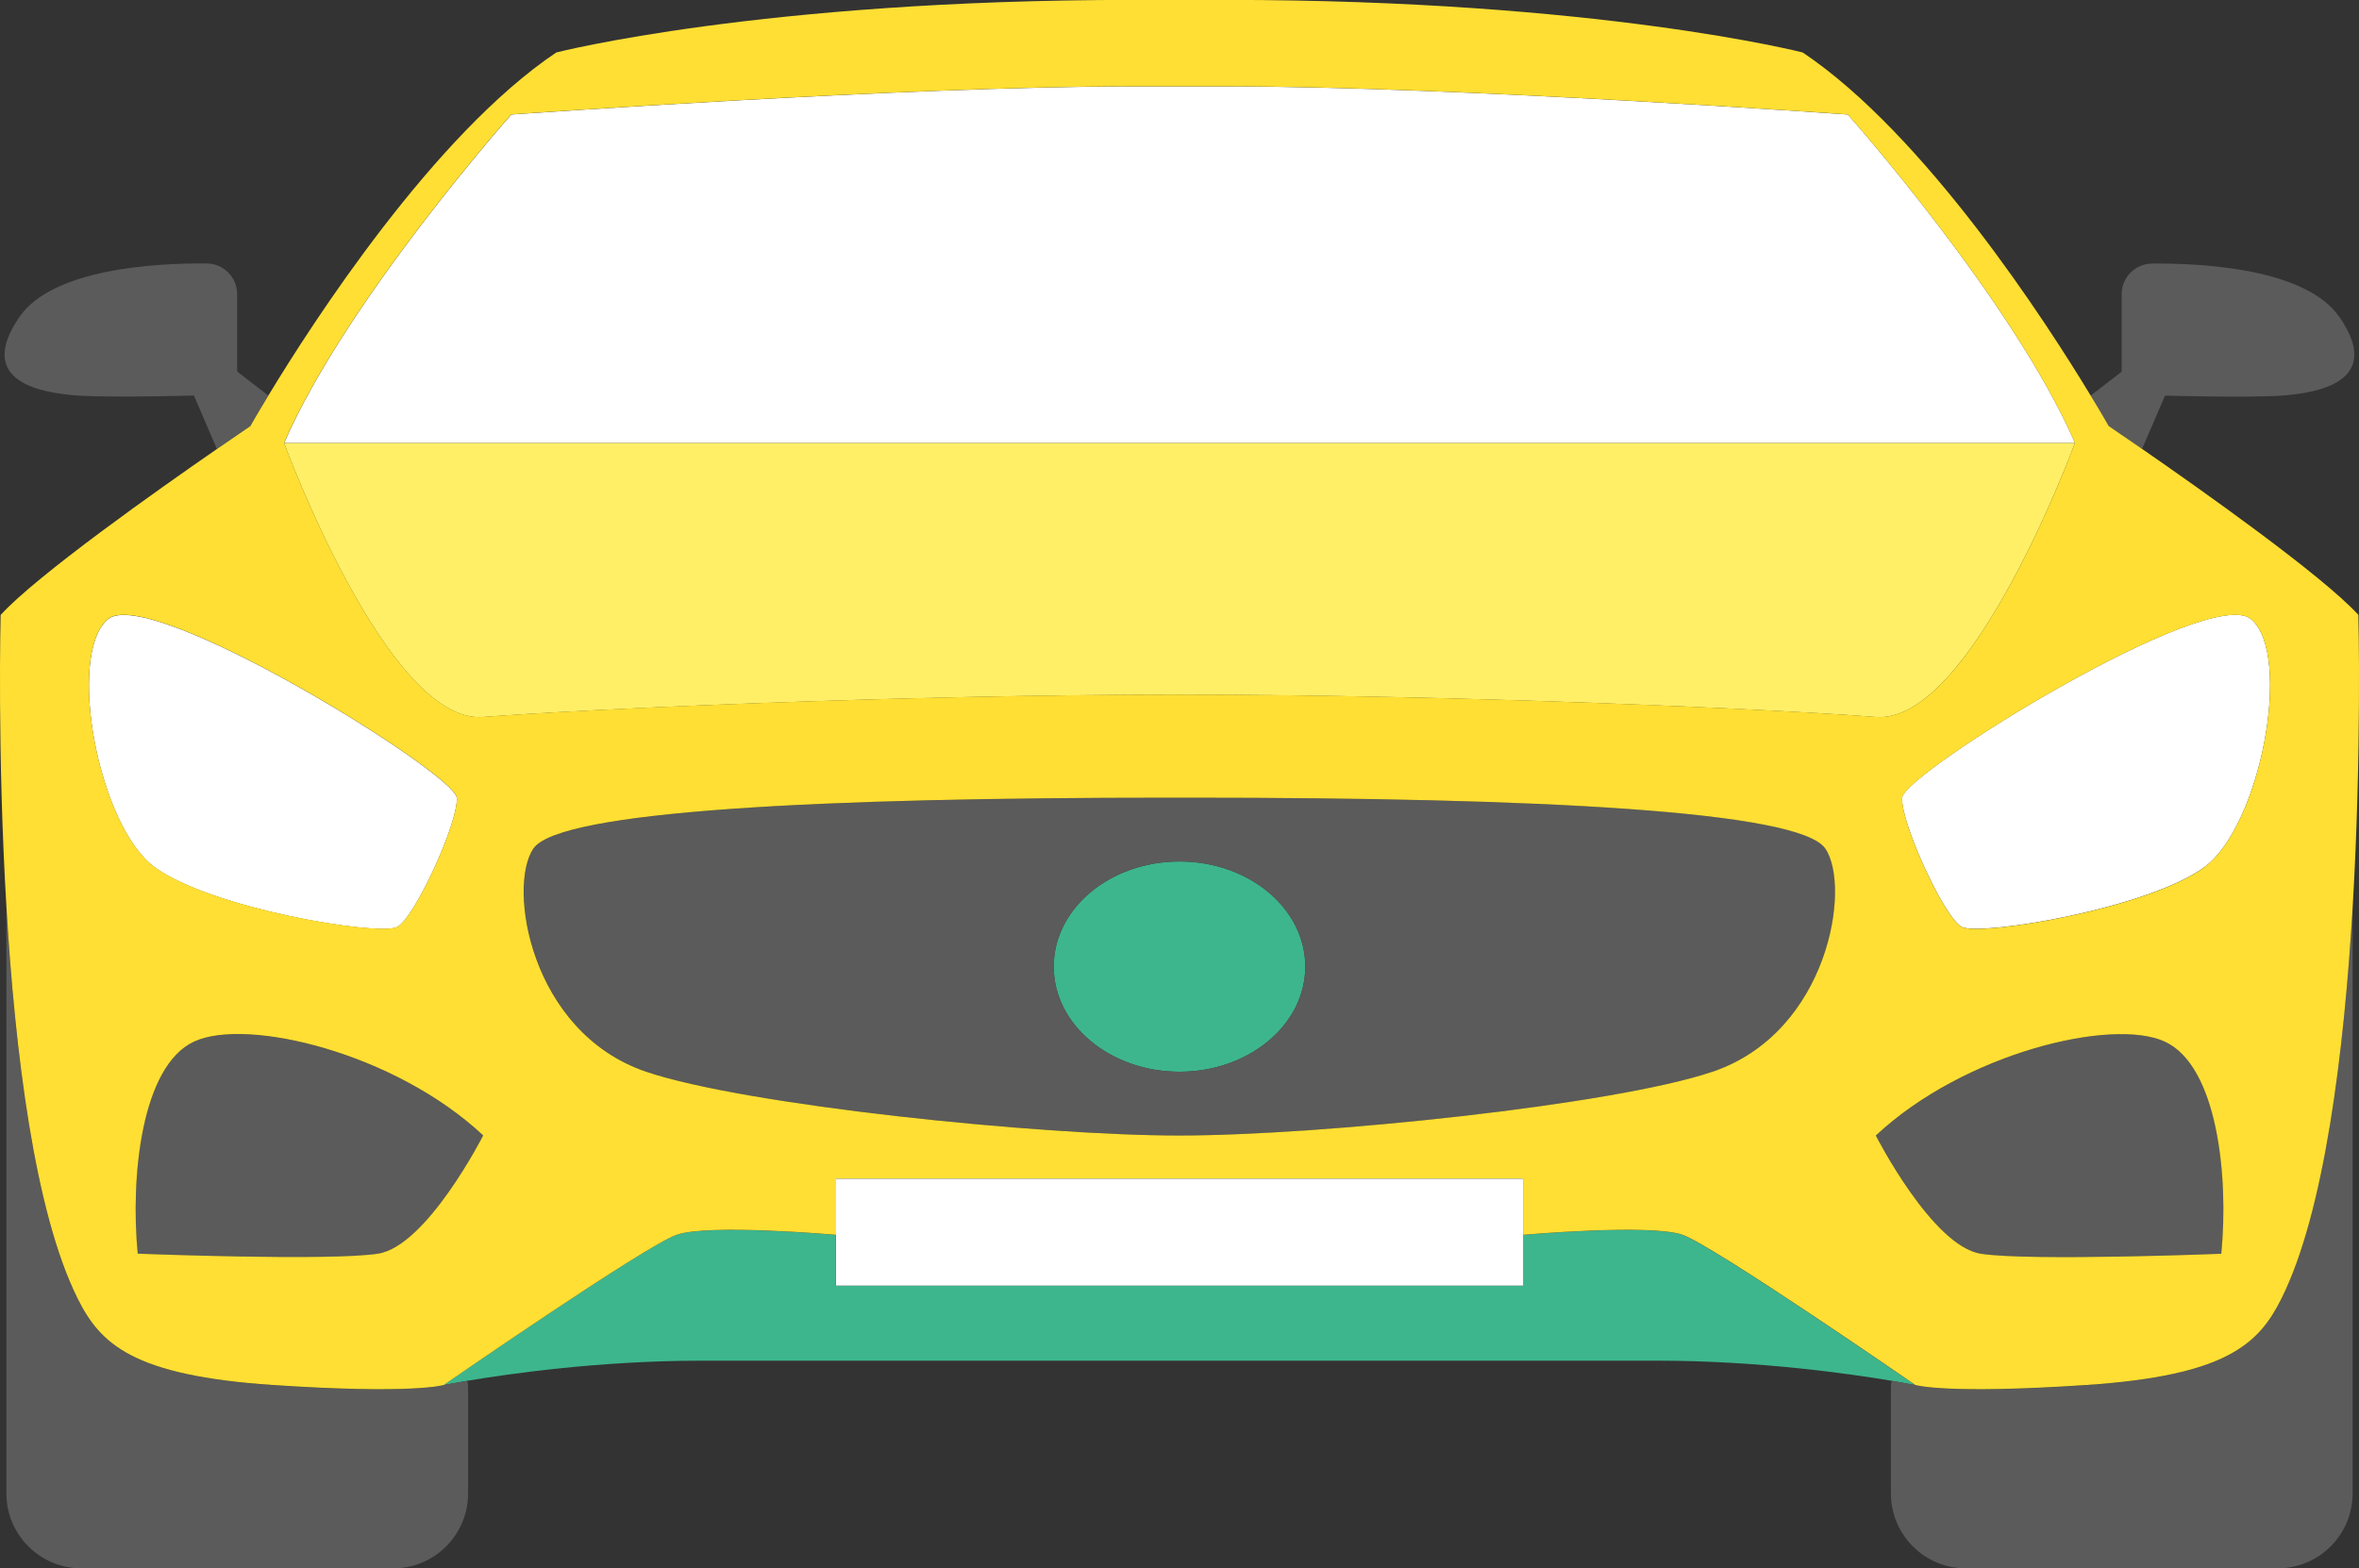
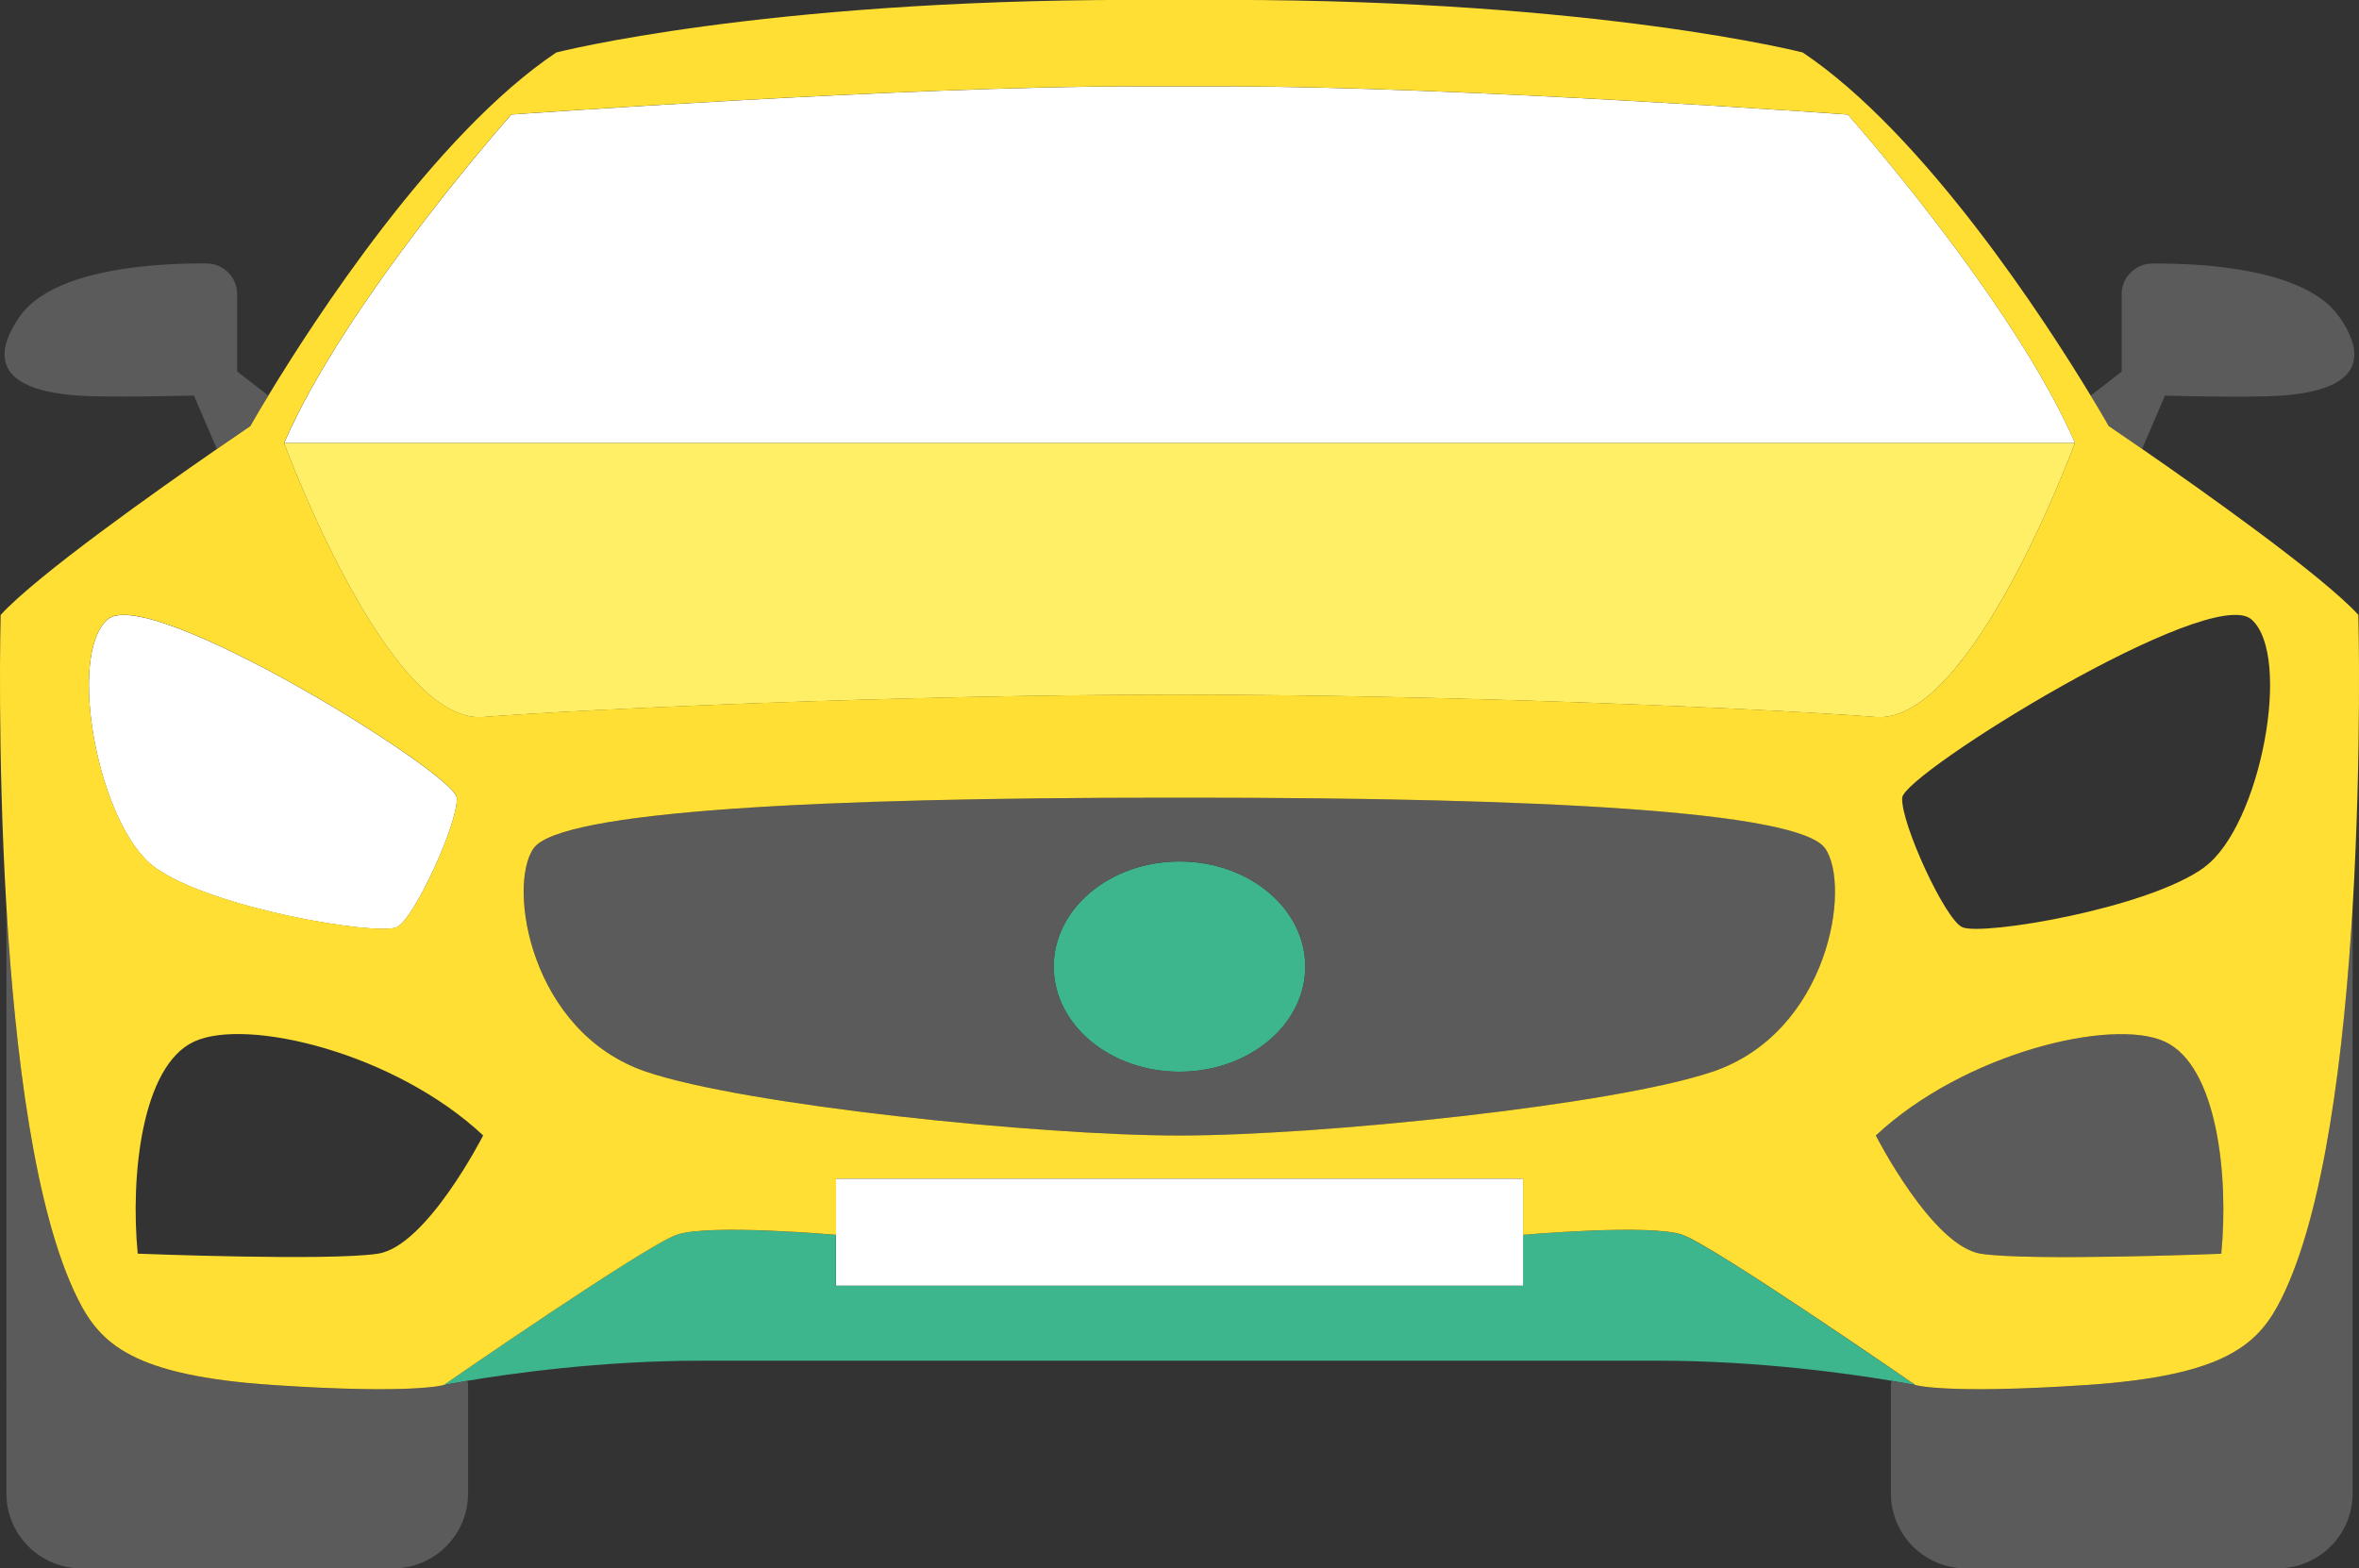
<svg xmlns="http://www.w3.org/2000/svg" id="_イヤー_2" width="262.92" height="174.83" viewBox="0 0 262.92 174.83">
  <rect x="0" y="0" width="262.92" height="174.83" fill="#333333" stroke="none" />
  <defs>
    <style>.cls-1{fill:#fff;}.cls-2{fill:#3db68d;}.cls-3{fill:#ffef67;}.cls-4{fill:#ffdf33;}.cls-5{fill:#5b5b5b;}</style>
  </defs>
  <g id="_定デザイン">
    <g>
      <path class="cls-2" d="M213.47,154.4s-.95-.19-2.64-.48c-4.64-.78-14.82-2.24-26.03-2.24H78.11c-11.21,0-21.39,1.46-26.03,2.24-1.68,.28-2.64,.48-2.64,.48,0,0,22.39-15.48,25.94-16.74,3.56-1.26,17.78,0,17.78,0v5.65h76.57v-5.65s14.23-1.26,17.78,0c3.56,1.26,25.94,16.74,25.94,16.74Z" />
      <polygon class="cls-1" points="169.75 137.66 169.75 143.31 133.76 143.31 129.16 143.31 93.18 143.31 93.18 137.66 93.18 131.39 129.16 131.39 133.76 131.39 169.75 131.39 169.75 137.66" />
      <ellipse class="cls-2" cx="131.46" cy="107.75" rx="14.02" ry="11.72" />
-       <path class="cls-1" d="M250.92,69.04c4.6,3.98,1.05,23.01-5.23,27.62-6.28,4.6-24.75,7.67-26.99,6.69-1.92-.84-6.9-11.72-6.7-14.44,.21-2.72,34.31-23.85,38.91-19.88Z" />
+       <path class="cls-1" d="M250.92,69.04Z" />
      <path class="cls-1" d="M50.91,88.92c.21,2.72-4.77,13.6-6.69,14.44-2.24,.98-20.71-2.09-26.99-6.69-6.28-4.6-9.83-23.64-5.23-27.62,4.6-3.98,38.71,17.16,38.91,19.88Z" />
      <path class="cls-1" d="M231.26,49.38H31.67c6.9-15.9,25.32-36.61,25.32-36.61,0,0,43.73-3.14,69.25-3.14h10.46c25.52,0,69.25,3.14,69.25,3.14,0,0,18.41,20.71,25.32,36.61Z" />
      <path class="cls-5" d="M262.21,101.18v65.29c0,4.62-3.75,8.36-8.37,8.36h-34.73c-4.62,0-8.36-3.74-8.36-8.36v-12.07l.08-.48c1.68,.28,2.64,.48,2.64,.48,0,0,3.35,1.05,19.04,0,15.68-1.05,19.25-4.6,21.76-9.62,4.81-9.63,6.99-27.56,7.94-43.6Z" />
      <path class="cls-5" d="M241.3,116.12c5.86,2.72,7.11,15.06,6.28,23.64,0,0-21.34,.84-26.78,0-5.44-.84-11.72-13.18-11.72-13.18,9.83-9.21,26.36-13.18,32.22-10.46Z" />
      <path class="cls-5" d="M52.17,154.4v12.07c0,4.62-3.74,8.36-8.36,8.36H9.08c-4.62,0-8.37-3.74-8.37-8.36V101.18c.95,16.04,3.13,33.97,7.94,43.6,2.51,5.02,6.08,8.58,21.76,9.62,15.69,1.05,19.04,0,19.04,0,0,0,.95-.19,2.64-.48l.08,.48Z" />
-       <path class="cls-5" d="M53.84,126.58s-6.28,12.34-11.72,13.18c-5.44,.84-26.78,0-26.78,0-.84-8.58,.42-20.92,6.28-23.64,5.86-2.72,22.39,1.26,32.22,10.46Z" />
      <path class="cls-5" d="M203.43,94.57c2.93,4.18,.43,20.49-12.55,24.9-10.97,3.72-43.73,7.11-59.42,7.11s-48.45-3.39-59.42-7.11c-12.98-4.4-15.48-20.71-12.55-24.9,2.93-4.18,32.01-5.65,70.72-5.65h2.51c38.71,0,67.79,1.46,70.72,5.65Zm-57.95,13.18c0-6.47-6.28-11.72-14.02-11.72s-14.02,5.25-14.02,11.72,6.28,11.72,14.02,11.72,14.02-5.25,14.02-11.72Z" />
      <path class="cls-5" d="M26.44,41.42l3.46,2.67c-1.3,2.13-2.01,3.4-2.01,3.4,0,0-1.46,.99-3.72,2.55l-2.56-5.95s-9.21,.26-12.97,0c-3.77-.27-11.51-1.41-6.49-8.74,3.7-5.4,15.15-6.03,20.9-5.98,1.87,.02,3.38,1.54,3.38,3.41v8.64Z" />
      <path class="cls-5" d="M260.76,35.36c5.02,7.32-2.72,8.47-6.49,8.74-3.77,.26-12.97,0-12.97,0l-2.56,5.95c-2.26-1.56-3.72-2.55-3.72-2.55,0,0-.71-1.27-2.01-3.4l3.46-2.67v-8.64c0-1.87,1.51-3.39,3.38-3.41,5.75-.05,17.2,.58,20.9,5.98Z" />
      <path class="cls-3" d="M31.67,49.38H231.26s-11.51,31.38-22.18,30.55c-10.67-.84-46.24-2.49-77.62-2.49s-66.95,1.65-77.62,2.49c-10.67,.84-22.18-30.55-22.18-30.55Z" />
      <path class="cls-4" d="M29.91,44.09c4.96-8.2,18.46-29.1,32.09-38.24,0,0,22.8-5.86,64.23-5.86h10.46c41.42,0,64.23,5.86,64.23,5.86,13.63,9.14,27.13,30.04,32.09,38.24,1.3,2.13,2.01,3.4,2.01,3.4,0,0,1.46,.99,3.72,2.55,6.6,4.56,20.06,14.08,24.11,18.5,0,0,.39,15.21-.64,32.63-.95,16.04-3.13,33.97-7.94,43.6-2.51,5.02-6.08,8.58-21.76,9.62-15.69,1.05-19.04,0-19.04,0,0,0-22.39-15.48-25.94-16.74-3.56-1.26-17.78,0-17.78,0v-6.28H93.18v6.28s-14.23-1.26-17.78,0c-3.56,1.26-25.94,16.74-25.94,16.74,0,0-3.35,1.05-19.04,0-15.68-1.05-19.25-4.6-21.76-9.62-4.81-9.63-6.99-27.56-7.94-43.6C-.32,83.75,.07,68.55,.07,68.55c4.05-4.43,17.51-13.94,24.11-18.5,2.26-1.56,3.72-2.55,3.72-2.55,0,0,.71-1.27,2.01-3.4ZM56.98,12.76s-18.41,20.71-25.32,36.61c0,0,11.51,31.38,22.18,30.55,10.67-.84,46.24-2.49,77.62-2.49s66.95,1.65,77.62,2.49c10.67,.84,22.18-30.55,22.18-30.55-6.9-15.9-25.32-36.61-25.32-36.61,0,0-43.73-3.14-69.25-3.14h-10.46c-25.52,0-69.25,3.14-69.25,3.14ZM245.69,96.66c6.28-4.6,9.83-23.64,5.23-27.62-4.6-3.98-38.71,17.16-38.91,19.88-.21,2.72,4.77,13.6,6.7,14.44,2.24,.98,20.71-2.09,26.99-6.69Zm1.88,43.1c.84-8.58-.42-20.92-6.28-23.64-5.86-2.72-22.39,1.26-32.22,10.46,0,0,6.28,12.34,11.72,13.18,5.44,.84,26.78,0,26.78,0Zm-56.7-20.29c12.98-4.4,15.48-20.71,12.55-24.9-2.93-4.18-32.01-5.65-70.72-5.65h-2.51c-38.71,0-67.79,1.46-70.72,5.65-2.93,4.18-.43,20.49,12.55,24.9,10.97,3.72,43.73,7.11,59.42,7.11s48.45-3.39,59.42-7.11ZM44.22,103.35c1.92-.84,6.9-11.72,6.69-14.44-.21-2.72-34.31-23.85-38.91-19.88-4.6,3.98-1.05,23.01,5.23,27.62,6.28,4.6,24.75,7.67,26.99,6.69Zm-2.09,36.4c5.44-.84,11.72-13.18,11.72-13.18-9.83-9.21-26.36-13.18-32.22-10.46-5.86,2.72-7.11,15.06-6.28,23.64,0,0,21.34,.84,26.78,0Z" />
    </g>
  </g>
</svg>